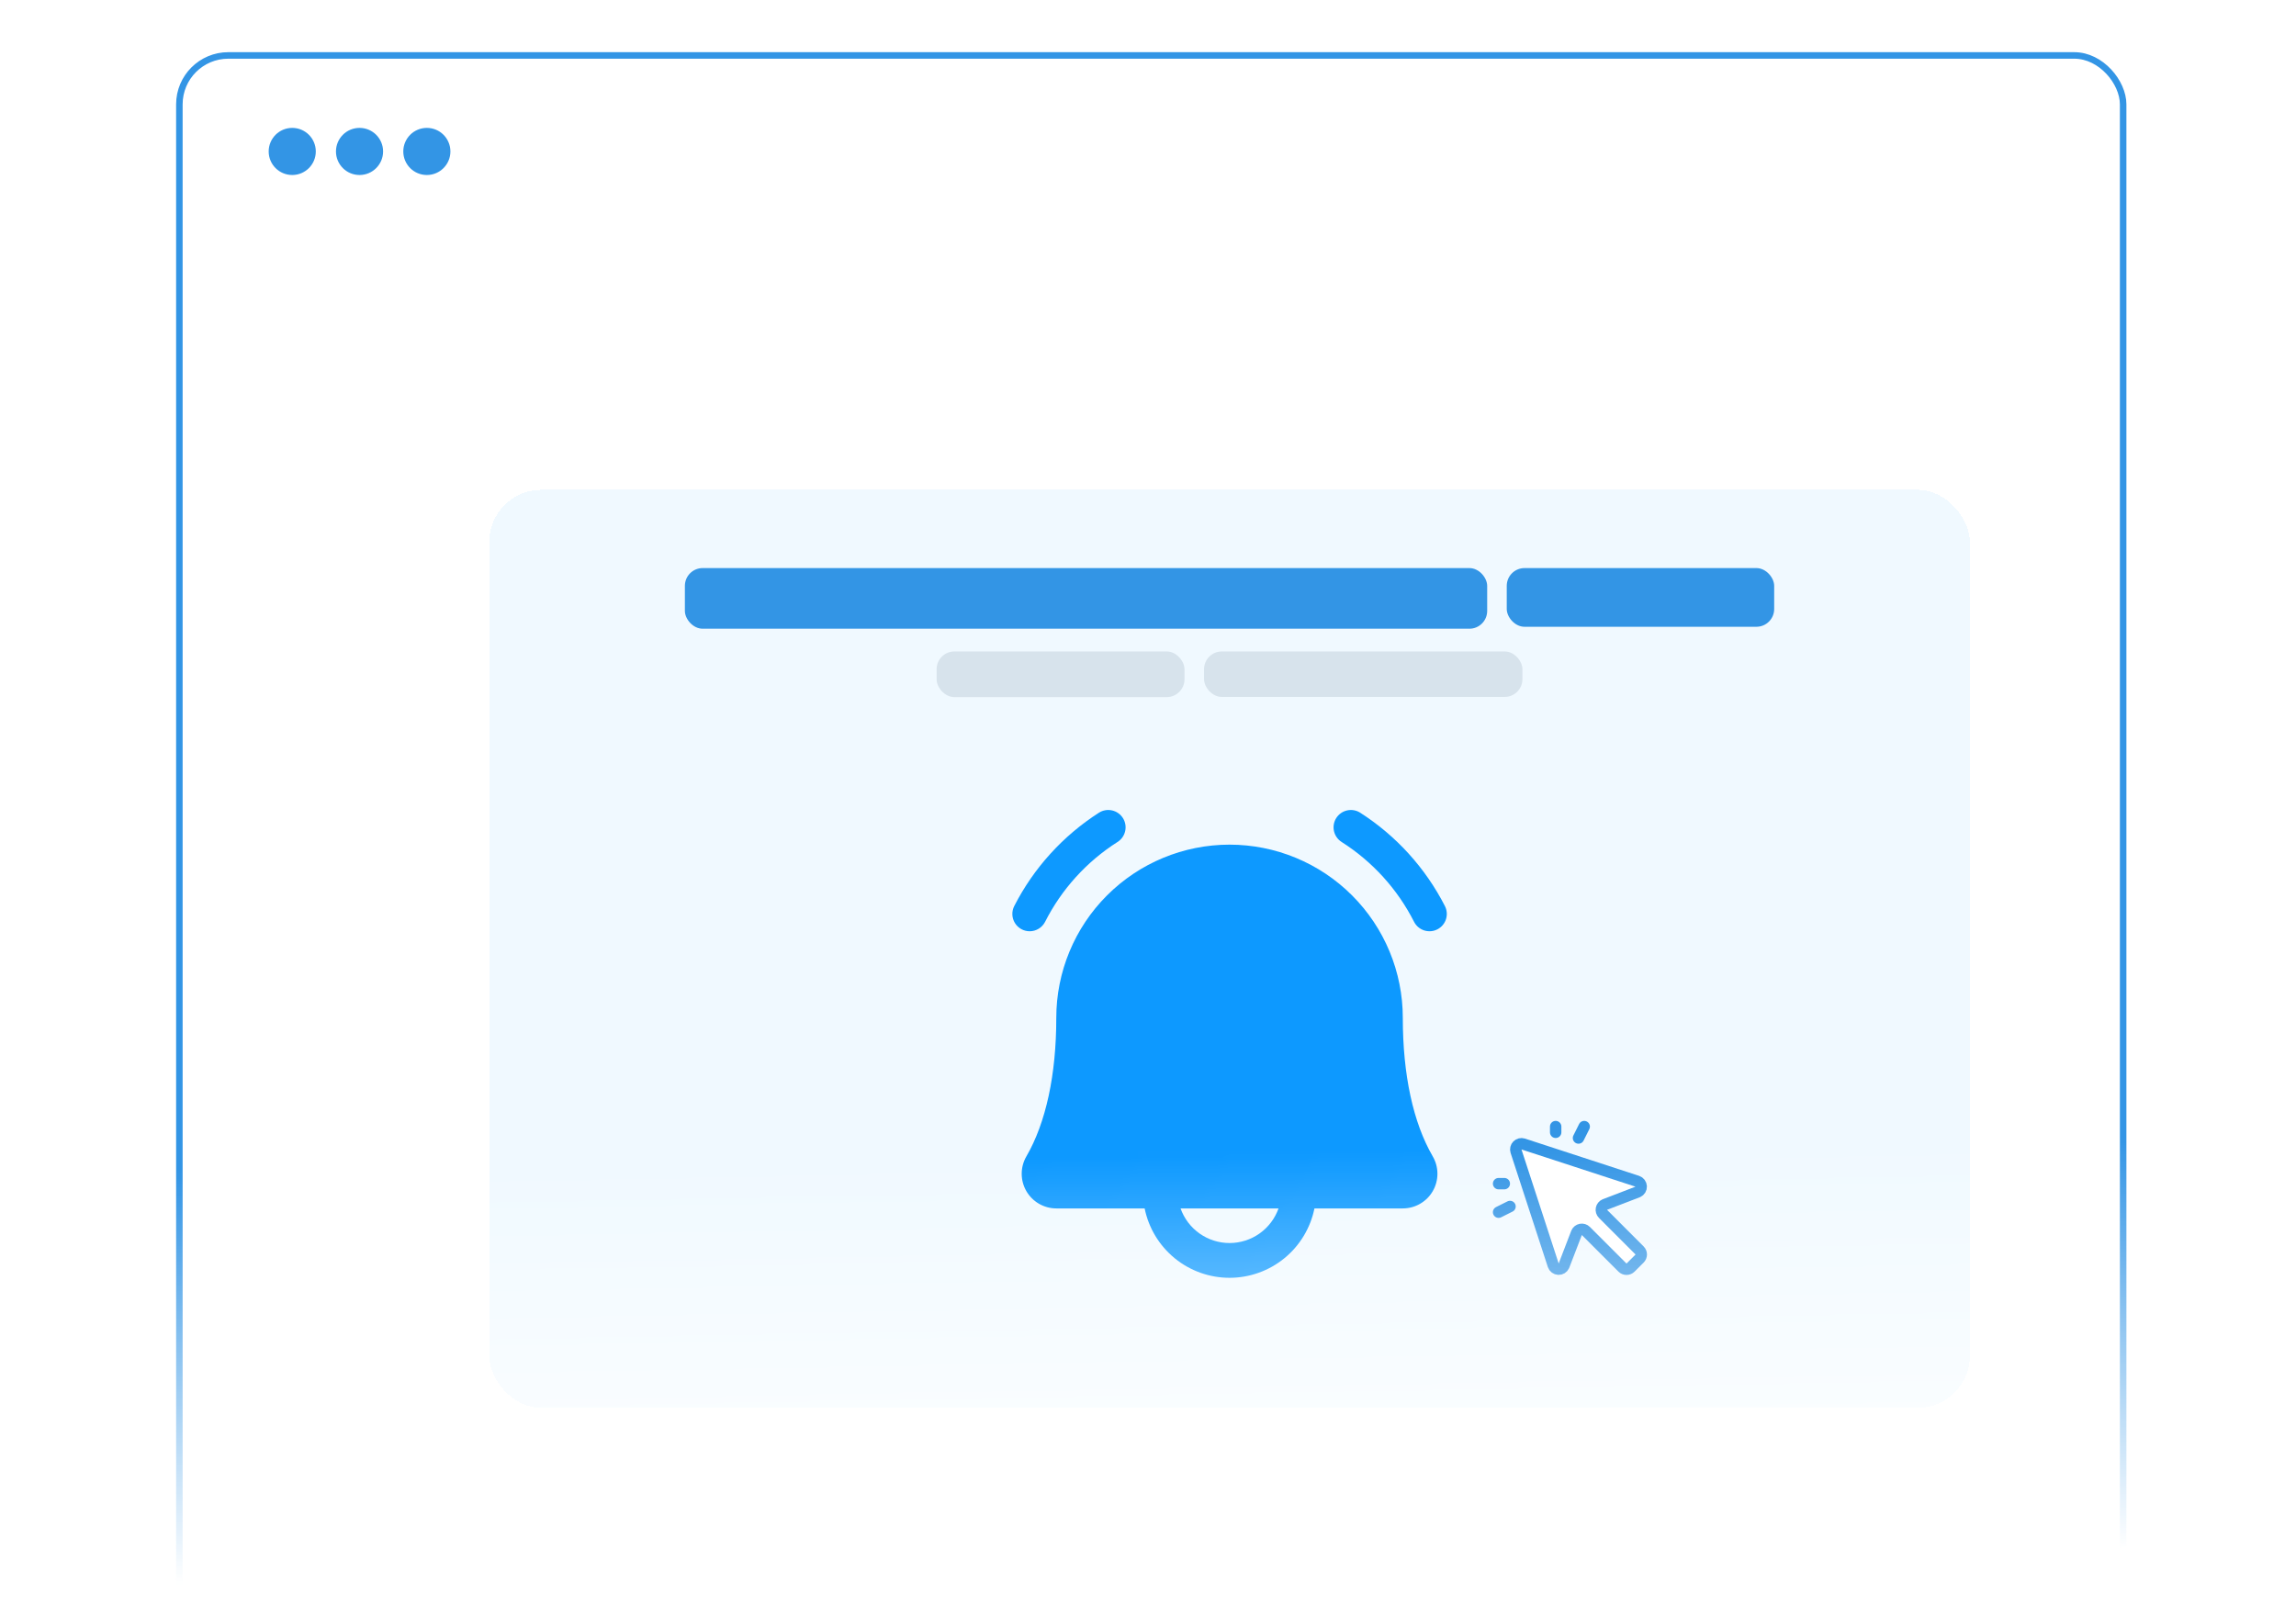
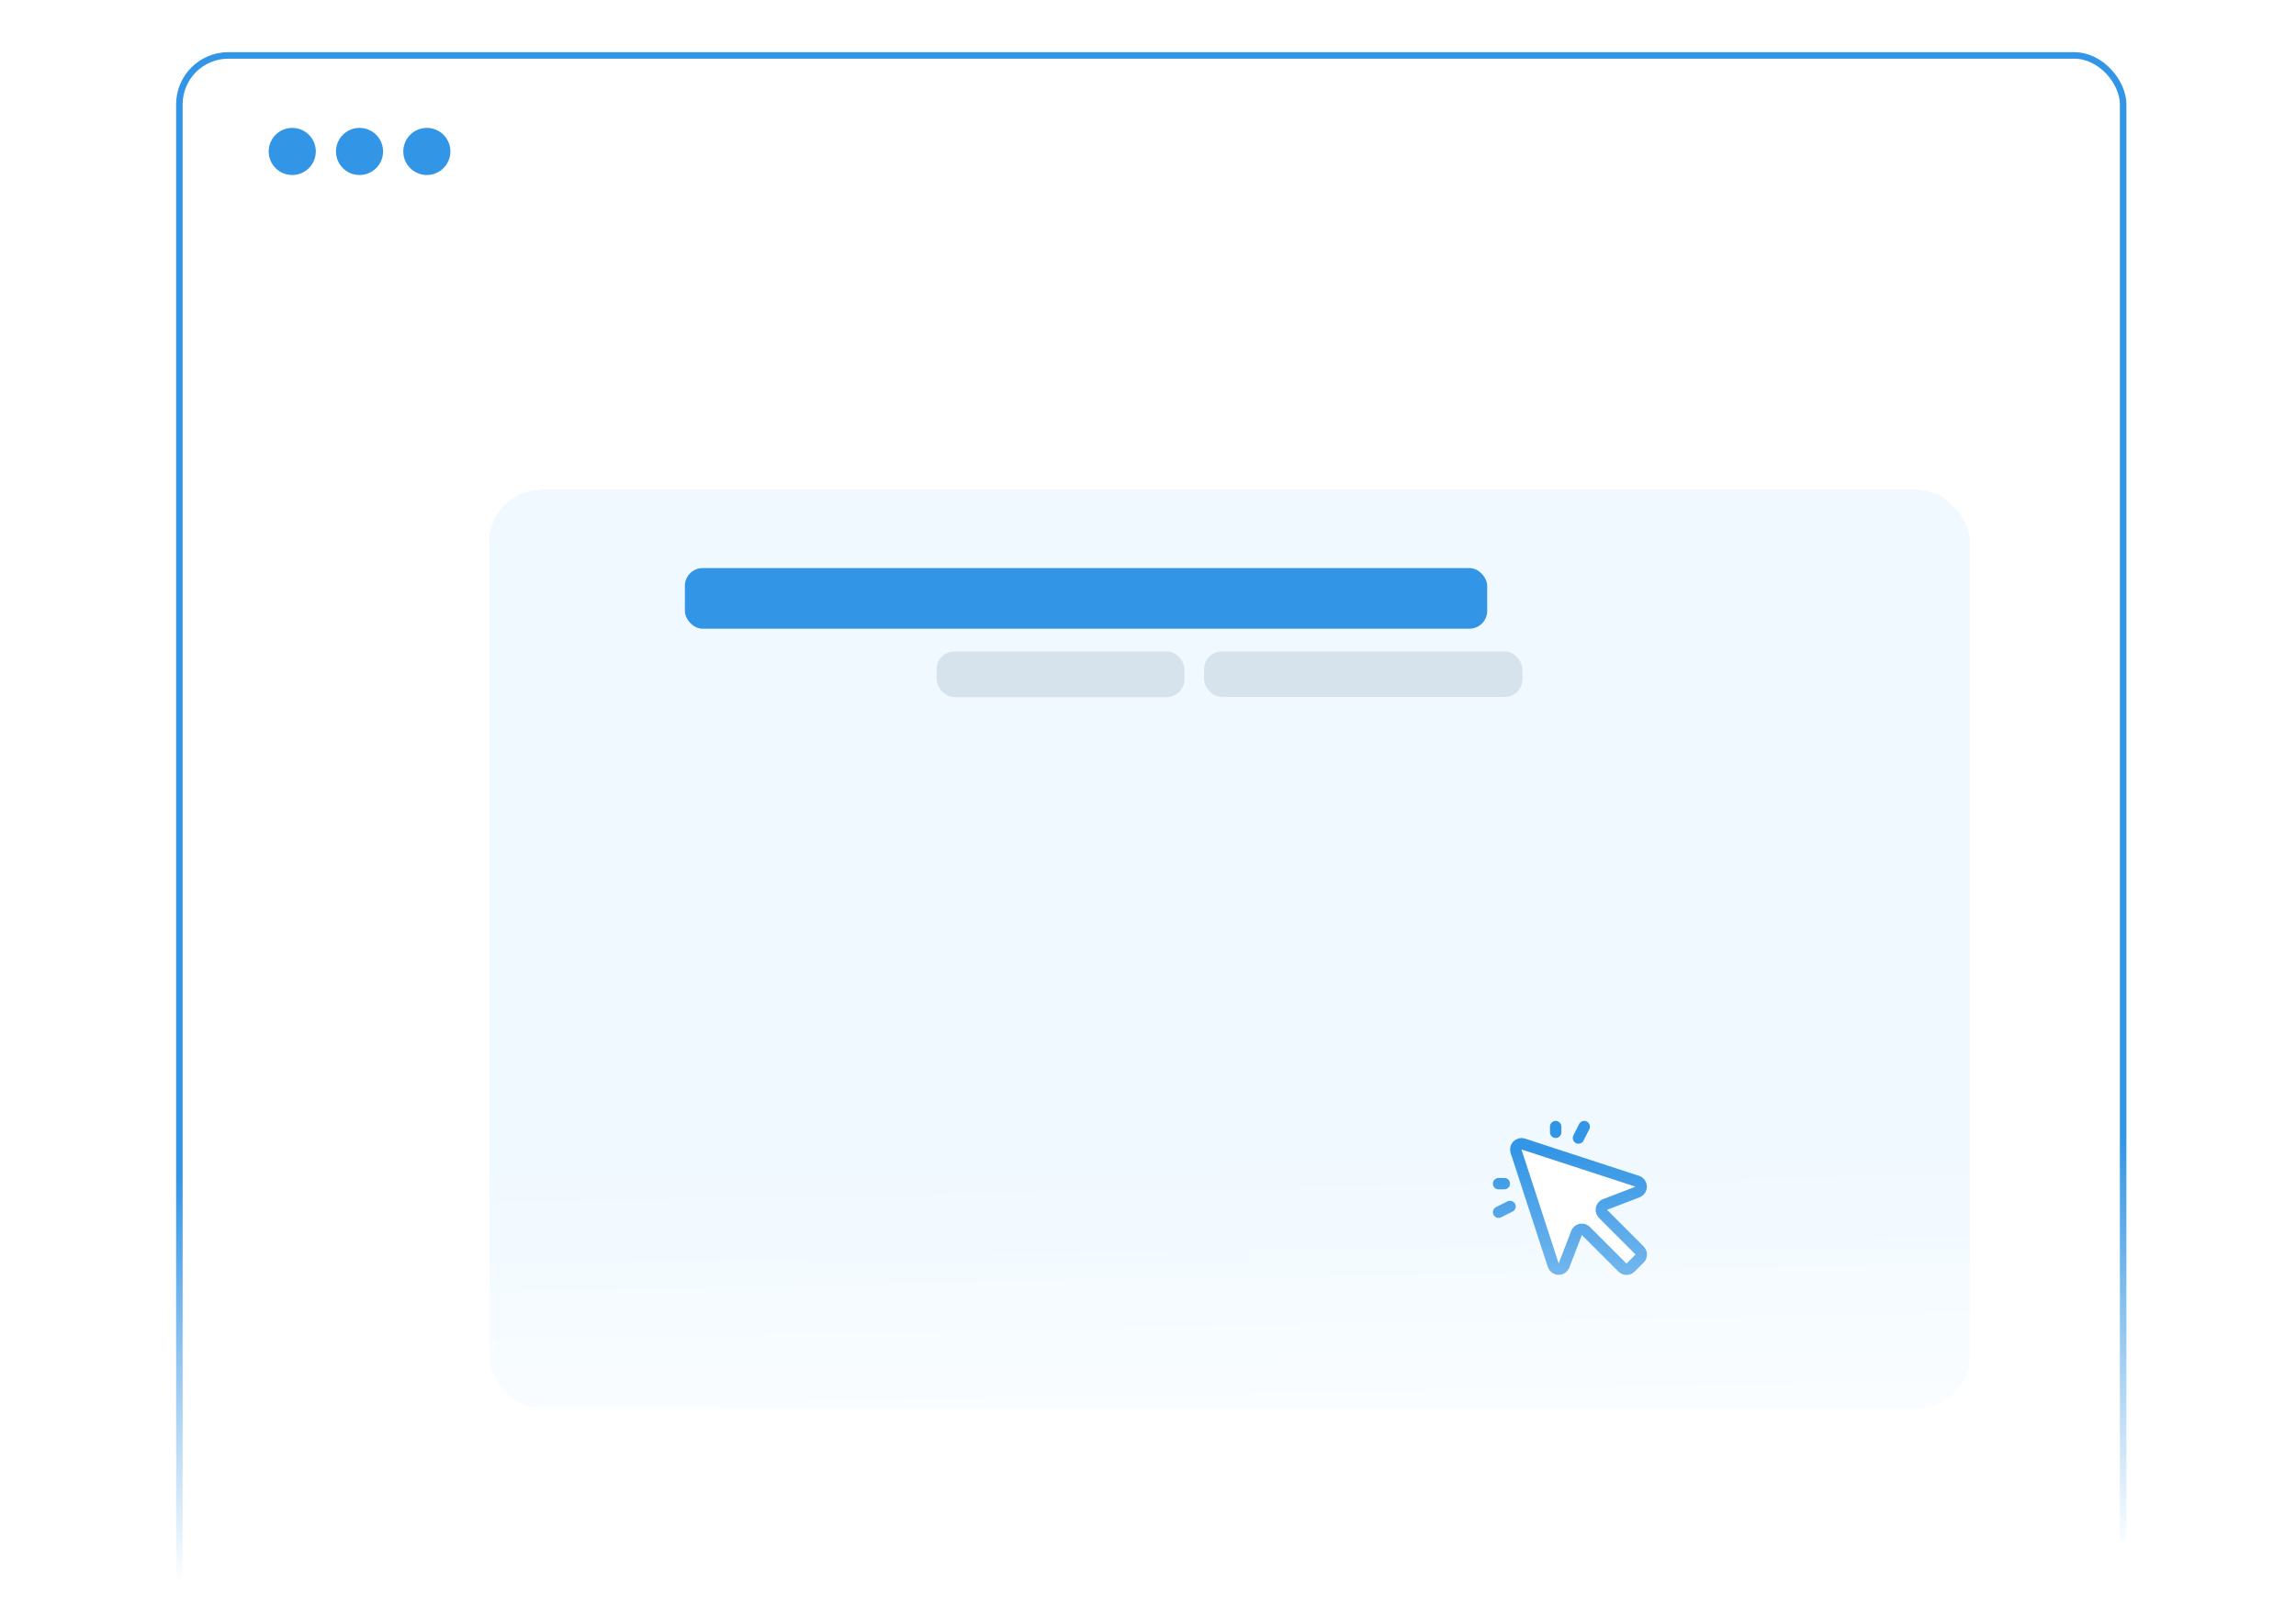
<svg xmlns="http://www.w3.org/2000/svg" width="352" height="248" viewBox="0 0 352 248" fill="none">
  <g clip-path="url(#clip0_5147_28810)">
    <mask id="mask0_5147_28810" style="mask-type:alpha" maskUnits="userSpaceOnUse" x="0" y="0" width="352" height="248">
      <rect width="352" height="248" fill="url(#paint0_linear_5147_28810)" />
    </mask>
    <g mask="url(#mask0_5147_28810)">
      <rect x="27.5" y="8.5" width="298" height="251.9" rx="7.5" stroke="#3395E5" />
      <path d="M35 21.159C35 18.31 37.31 16 40.159 16H312.841C315.69 16 318 18.31 318 21.159V30.446H35V21.159Z" fill="white" />
      <circle cx="44.803" cy="23.223" r="3.612" fill="#3395E5" />
      <circle cx="55.119" cy="23.223" r="3.612" fill="#3395E5" />
      <circle cx="65.44" cy="23.223" r="3.612" fill="#3395E5" />
      <g filter="url(#filter0_d_5147_28810)">
        <rect width="281" height="210" transform="translate(36 38)" fill="white" />
        <g filter="url(#filter1_d_5147_28810)">
          <rect x="63" y="63.108" width="227" height="140.784" rx="8" fill="#F0F9FF" shape-rendering="crispEdges" />
          <rect x="93" y="75.108" width="123" height="9.297" rx="2.725" fill="#3395E5" />
-           <rect x="219" y="75.108" width="41" height="9" rx="2.725" fill="#3395E5" />
          <rect x="131.594" y="87.892" width="38" height="7" rx="2.725" fill="#D7E3EC" />
          <rect x="172.594" y="87.892" width="48.811" height="6.973" rx="2.725" fill="#D7E3EC" />
-           <path d="M208.376 130.499C207.751 130.823 207.023 130.885 206.352 130.673C205.681 130.46 205.121 129.989 204.797 129.364C202.262 124.355 198.424 120.122 193.687 117.109C193.392 116.922 193.137 116.68 192.935 116.395C192.734 116.11 192.59 115.788 192.513 115.448C192.436 115.107 192.427 114.755 192.486 114.411C192.545 114.067 192.671 113.738 192.857 113.443C193.043 113.148 193.286 112.892 193.571 112.691C193.856 112.489 194.178 112.346 194.518 112.269C194.859 112.192 195.211 112.182 195.555 112.241C195.899 112.3 196.228 112.427 196.523 112.613C202.043 116.147 206.526 121.085 209.512 126.92C209.836 127.545 209.898 128.274 209.685 128.945C209.472 129.616 209.001 130.175 208.376 130.499ZM145.858 130.798C146.345 130.798 146.822 130.664 147.238 130.411C147.654 130.158 147.992 129.796 148.216 129.364C150.751 124.355 154.589 120.122 159.325 117.109C159.922 116.733 160.344 116.135 160.5 115.448C160.655 114.76 160.532 114.039 160.156 113.443C159.78 112.847 159.182 112.424 158.495 112.269C157.807 112.113 157.086 112.237 156.49 112.613C150.97 116.147 146.487 121.085 143.501 126.92C143.291 127.325 143.189 127.777 143.205 128.233C143.22 128.688 143.353 129.132 143.59 129.522C143.826 129.911 144.16 130.233 144.557 130.457C144.954 130.681 145.402 130.798 145.858 130.798ZM207.649 165.31C208.12 166.117 208.369 167.033 208.373 167.968C208.376 168.902 208.133 169.82 207.668 170.63C207.203 171.441 206.532 172.114 205.724 172.582C204.916 173.051 203.998 173.298 203.064 173.298H189.517C188.907 176.301 187.279 179 184.906 180.939C182.534 182.877 179.565 183.937 176.501 183.937C173.438 183.937 170.468 182.877 168.096 180.939C165.724 179 164.095 176.301 163.486 173.298H149.939C149.005 173.296 148.089 173.049 147.281 172.58C146.474 172.111 145.805 171.437 145.34 170.627C144.876 169.817 144.633 168.899 144.637 167.966C144.64 167.032 144.89 166.116 145.36 165.31C148.352 160.146 149.939 152.805 149.939 144.08C149.939 137.035 152.737 130.278 157.719 125.297C162.7 120.316 169.457 117.517 176.501 117.517C183.546 117.517 190.303 120.316 195.284 125.297C200.265 130.278 203.064 137.035 203.064 144.08C203.064 152.802 204.651 160.143 207.649 165.31ZM184.012 173.298H168.991C169.541 174.85 170.559 176.194 171.904 177.144C173.249 178.094 174.855 178.604 176.501 178.604C178.148 178.604 179.754 178.094 181.099 177.144C182.444 176.194 183.462 174.85 184.012 173.298Z" fill="#0D99FF" />
          <path d="M233.755 174.132C233.654 174.031 233.58 173.907 233.537 173.771C233.495 173.635 233.487 173.49 233.514 173.35C233.54 173.21 233.601 173.078 233.69 172.967C233.779 172.855 233.894 172.767 234.025 172.71L239.101 170.761C239.26 170.689 239.394 170.57 239.485 170.421C239.577 170.271 239.621 170.098 239.613 169.923C239.604 169.748 239.544 169.579 239.439 169.439C239.333 169.299 239.189 169.194 239.023 169.137L221.515 163.42C221.363 163.373 221.201 163.369 221.047 163.407C220.893 163.445 220.752 163.525 220.639 163.637C220.527 163.75 220.447 163.891 220.409 164.045C220.37 164.2 220.375 164.362 220.422 164.514L226.135 182.025C226.192 182.19 226.298 182.335 226.438 182.44C226.578 182.545 226.746 182.606 226.921 182.614C227.096 182.623 227.269 182.578 227.419 182.487C227.568 182.396 227.687 182.262 227.76 182.102L229.709 177.026C229.765 176.895 229.854 176.78 229.965 176.691C230.077 176.602 230.208 176.542 230.348 176.515C230.489 176.489 230.633 176.497 230.769 176.539C230.906 176.581 231.03 176.656 231.13 176.757L236.742 182.369C236.907 182.533 237.129 182.625 237.361 182.625C237.593 182.625 237.815 182.533 237.98 182.369L239.367 180.984C239.531 180.82 239.624 180.598 239.624 180.366C239.624 180.134 239.531 179.911 239.367 179.747L233.755 174.132Z" fill="white" />
          <path d="M226.5 160.75V161.625" stroke="#3395E5" stroke-width="1.75" stroke-linecap="round" stroke-linejoin="round" />
          <path d="M217.75 169.5H218.625" stroke="#3395E5" stroke-width="1.75" stroke-linecap="round" stroke-linejoin="round" />
          <path d="M230 162.5L230.875 160.75" stroke="#3395E5" stroke-width="1.75" stroke-linecap="round" stroke-linejoin="round" />
          <path d="M219.5 173L217.75 173.875" stroke="#3395E5" stroke-width="1.75" stroke-linecap="round" stroke-linejoin="round" />
          <path d="M233.755 174.132C233.654 174.031 233.58 173.907 233.537 173.771C233.495 173.635 233.487 173.49 233.514 173.35C233.54 173.21 233.601 173.078 233.69 172.967C233.779 172.855 233.894 172.767 234.025 172.71L239.101 170.761C239.26 170.689 239.394 170.57 239.485 170.421C239.577 170.271 239.621 170.098 239.613 169.923C239.604 169.748 239.544 169.579 239.439 169.439C239.333 169.299 239.189 169.194 239.023 169.137L221.515 163.42C221.363 163.373 221.201 163.369 221.047 163.407C220.893 163.445 220.752 163.525 220.639 163.637C220.527 163.75 220.447 163.891 220.409 164.045C220.37 164.2 220.375 164.362 220.422 164.514L226.135 182.025C226.192 182.19 226.298 182.335 226.438 182.44C226.578 182.545 226.746 182.606 226.921 182.614C227.096 182.623 227.269 182.578 227.419 182.487C227.568 182.396 227.687 182.262 227.76 182.102L229.709 177.026C229.765 176.895 229.854 176.78 229.965 176.691C230.077 176.602 230.208 176.542 230.348 176.515C230.489 176.489 230.633 176.497 230.769 176.539C230.906 176.581 231.03 176.656 231.13 176.757L236.742 182.369C236.907 182.533 237.129 182.625 237.361 182.625C237.593 182.625 237.815 182.533 237.98 182.369L239.367 180.984C239.531 180.82 239.624 180.598 239.624 180.366C239.624 180.134 239.531 179.911 239.367 179.747L233.755 174.132Z" stroke="#3395E5" stroke-width="1.75" stroke-linecap="round" stroke-linejoin="round" />
        </g>
      </g>
    </g>
  </g>
  <defs>
    <filter id="filter0_d_5147_28810" x="36" y="38" width="293" height="222" filterUnits="userSpaceOnUse" color-interpolation-filters="sRGB">
      <feFlood flood-opacity="0" result="BackgroundImageFix" />
      <feColorMatrix in="SourceAlpha" type="matrix" values="0 0 0 0 0 0 0 0 0 0 0 0 0 0 0 0 0 0 127 0" result="hardAlpha" />
      <feOffset dx="6" dy="6" />
      <feGaussianBlur stdDeviation="3" />
      <feComposite in2="hardAlpha" operator="out" />
      <feColorMatrix type="matrix" values="0 0 0 0 0.624 0 0 0 0 0.678 0 0 0 0 0.729 0 0 0 0.2 0" />
      <feBlend mode="normal" in2="BackgroundImageFix" result="effect1_dropShadow_5147_28810" />
      <feBlend mode="normal" in="SourceGraphic" in2="effect1_dropShadow_5147_28810" result="shape" />
    </filter>
    <filter id="filter1_d_5147_28810" x="63" y="63.108" width="239" height="152.784" filterUnits="userSpaceOnUse" color-interpolation-filters="sRGB">
      <feFlood flood-opacity="0" result="BackgroundImageFix" />
      <feColorMatrix in="SourceAlpha" type="matrix" values="0 0 0 0 0 0 0 0 0 0 0 0 0 0 0 0 0 0 127 0" result="hardAlpha" />
      <feOffset dx="6" dy="6" />
      <feGaussianBlur stdDeviation="3" />
      <feComposite in2="hardAlpha" operator="out" />
      <feColorMatrix type="matrix" values="0 0 0 0 0.624 0 0 0 0 0.678 0 0 0 0 0.729 0 0 0 0.2 0" />
      <feBlend mode="normal" in2="BackgroundImageFix" result="effect1_dropShadow_5147_28810" />
      <feBlend mode="normal" in="SourceGraphic" in2="effect1_dropShadow_5147_28810" result="shape" />
    </filter>
    <linearGradient id="paint0_linear_5147_28810" x1="176.321" y1="158" x2="177.967" y2="247.97" gradientUnits="userSpaceOnUse">
      <stop offset="0.215" stop-color="#F6F8FC" />
      <stop offset="0.915" stop-color="#F6F8FC" stop-opacity="0" />
    </linearGradient>
    <clipPath id="clip0_5147_28810">
      <rect width="352" height="248" fill="white" />
    </clipPath>
  </defs>
</svg>